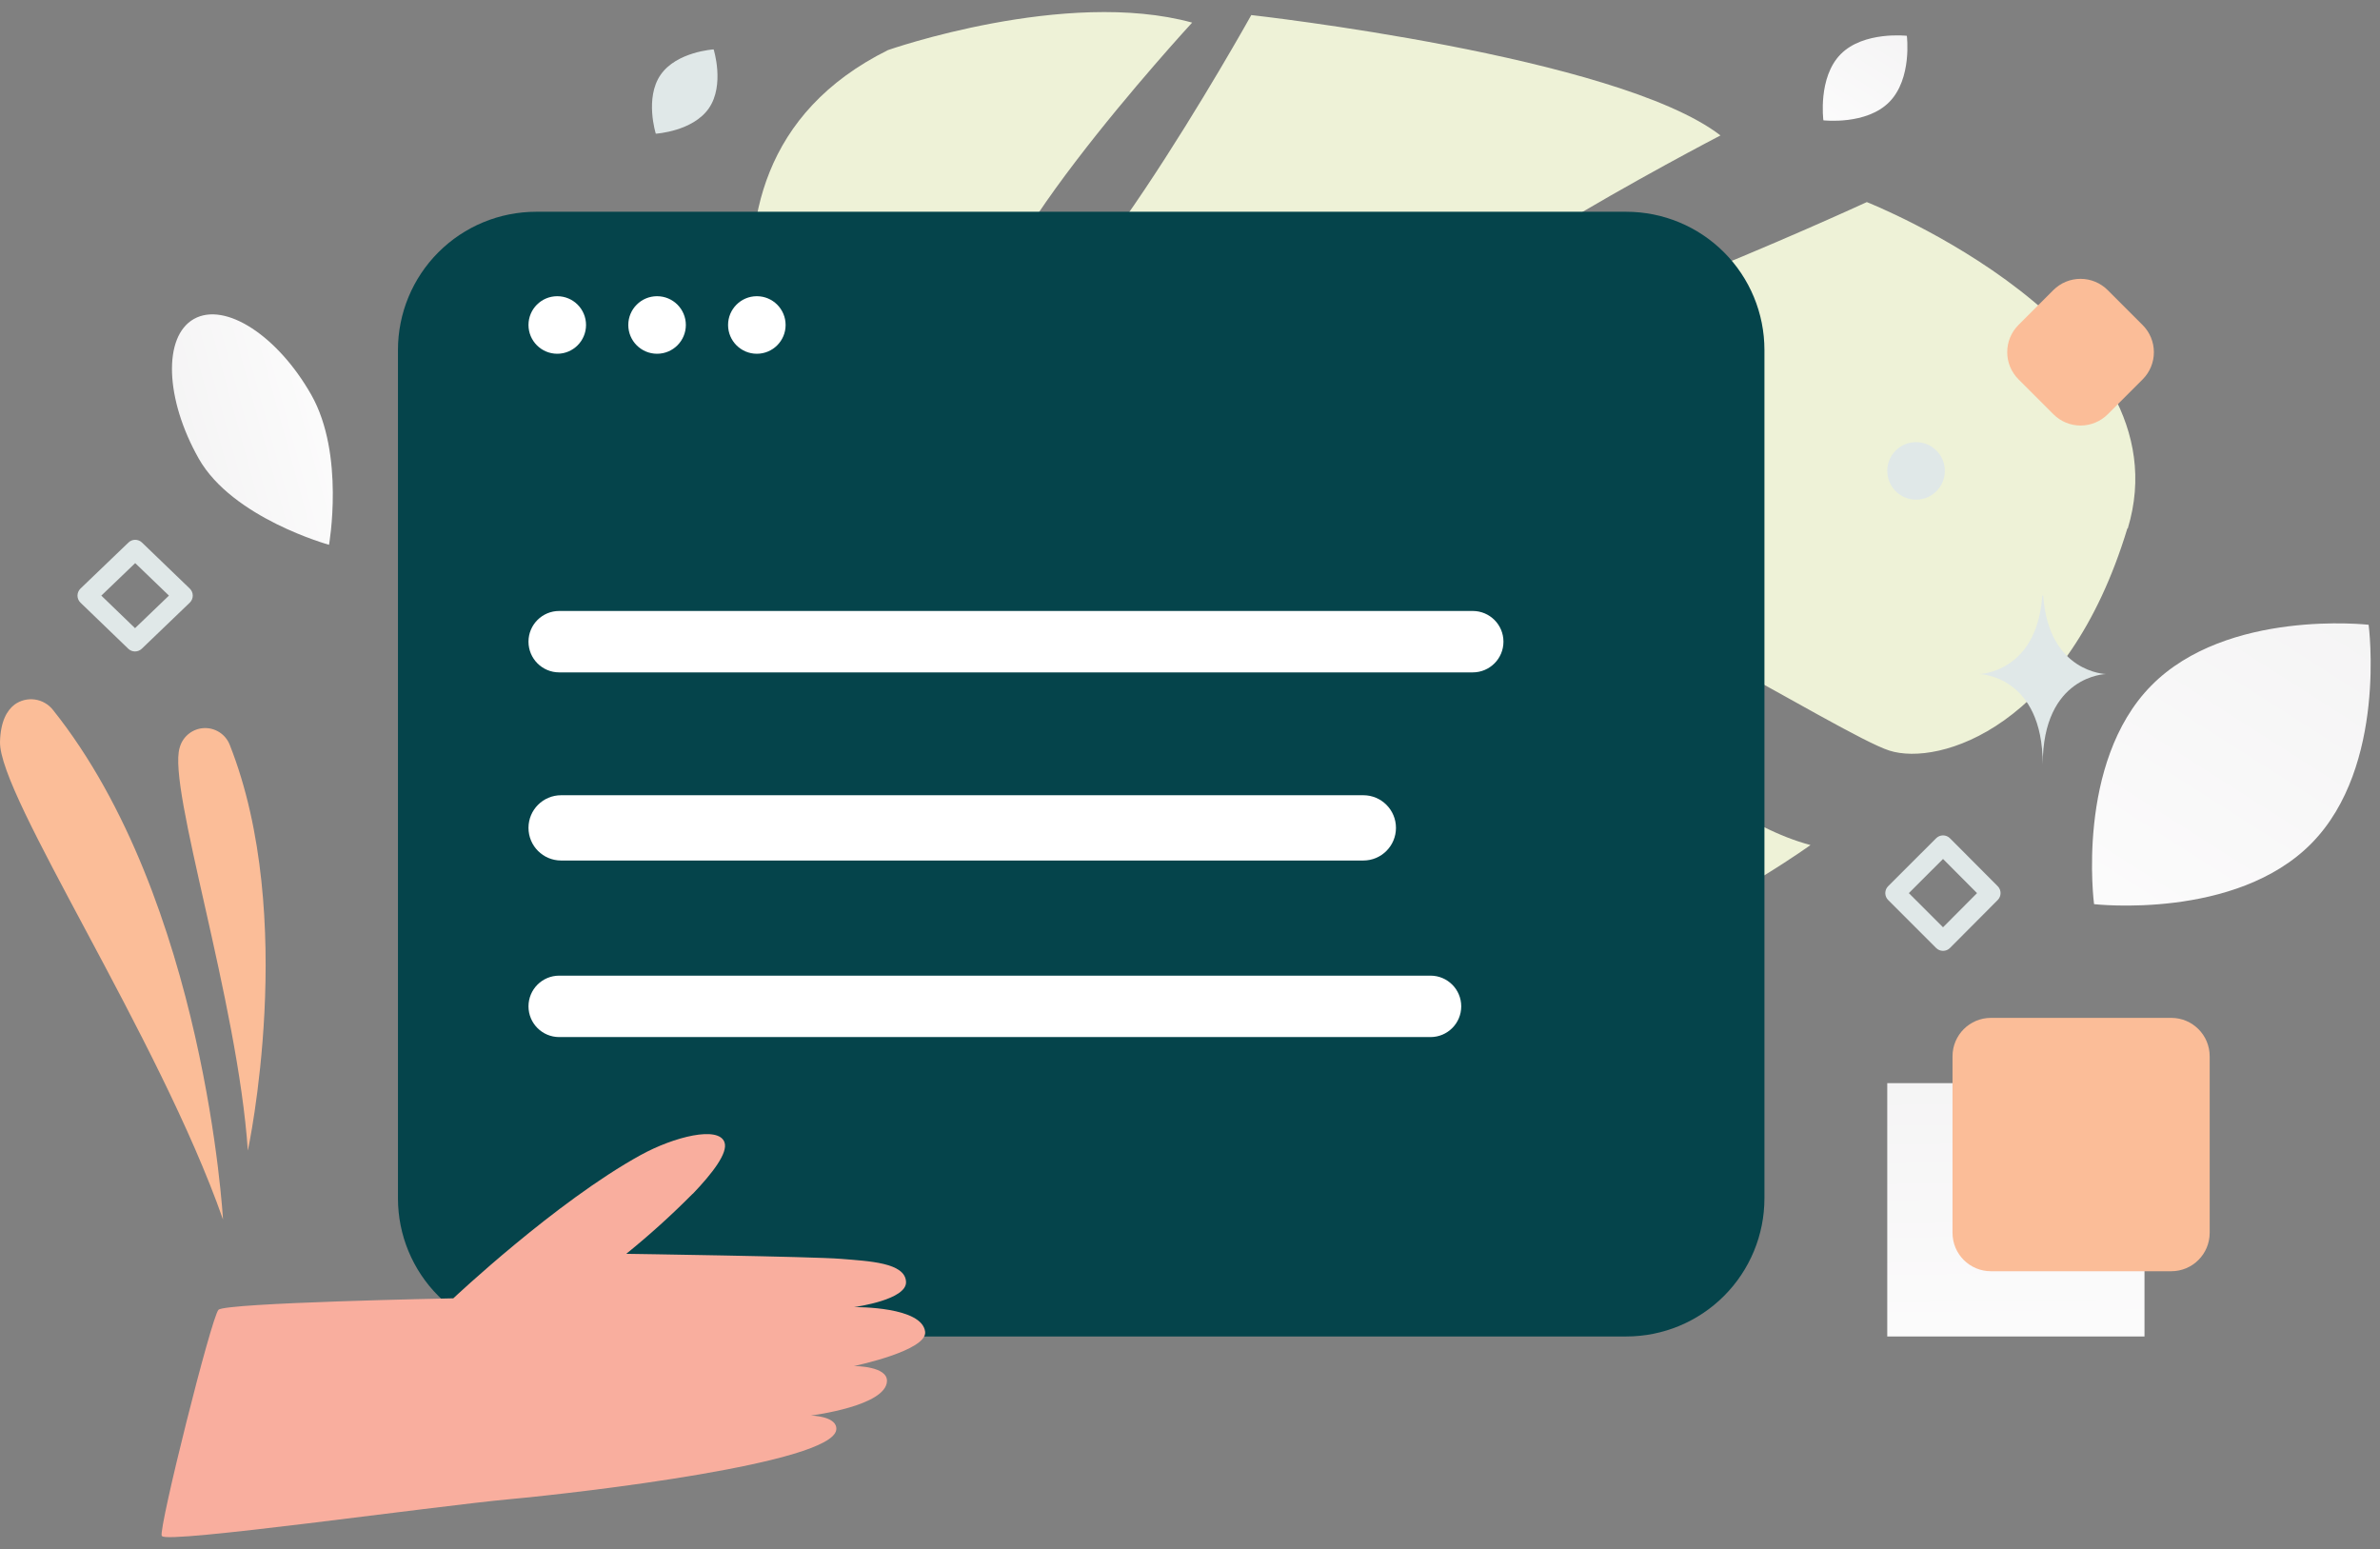
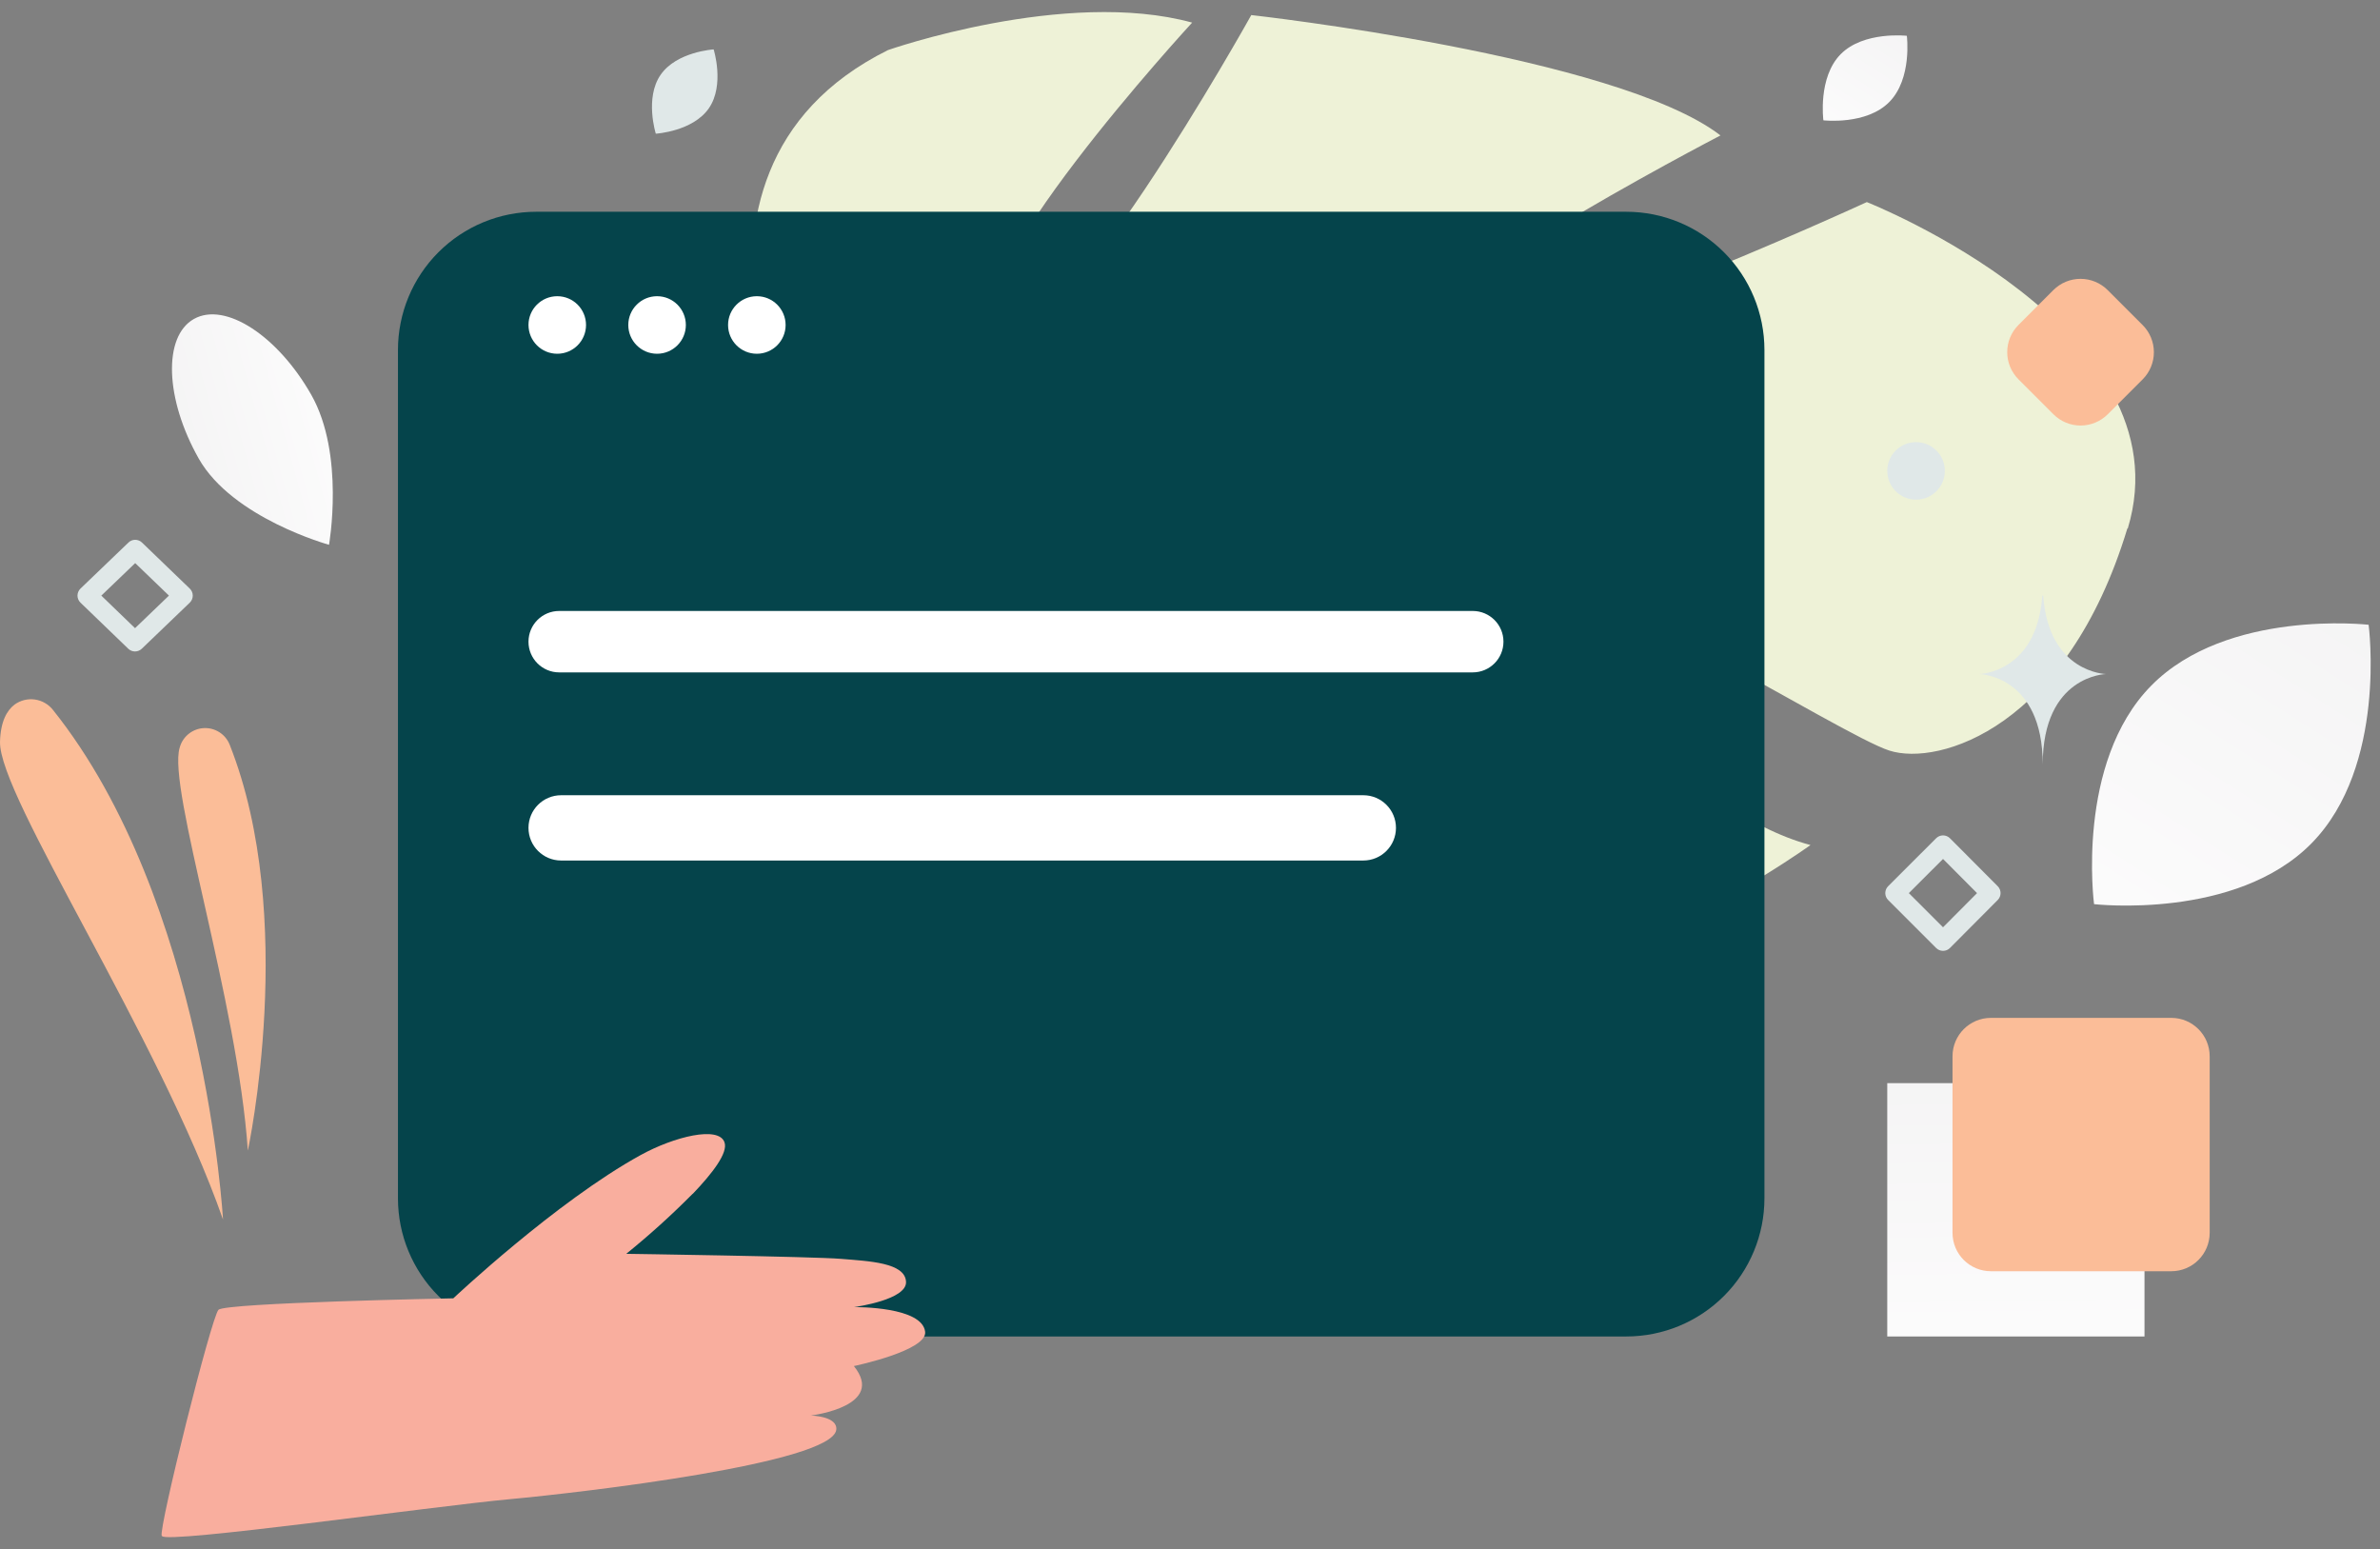
<svg xmlns="http://www.w3.org/2000/svg" width="169" height="110" viewBox="0 0 169 110" fill="none">
  <rect x="0" y="0" width="169" height="110" fill="#808080" stroke="none" />
  <path d="M151.087 37.534C155.387 23.36 132.56 14.349 132.56 14.349C132.56 14.349 105.39 26.877 101.033 24.863C96.675 22.848 122.169 9.616 122.169 9.616C114.816 3.956 88.852 1.07 88.852 1.07C88.852 1.07 74.63 26.611 70.909 23.579C67.188 20.547 84.653 1.605 84.653 1.605C75.653 -0.861 63.052 3.557 63.052 3.557C45.206 12.429 57.513 34.87 57.513 34.87C57.513 34.87 52.395 43.614 40.929 50.145C39.001 51.103 37.167 52.239 35.45 53.538L37.516 54.83C38.017 54.391 38.539 53.974 39.082 53.58L39.105 53.564C39.578 53.243 40.055 52.925 40.533 52.611C41.937 51.769 42.934 51.124 43.615 50.633C47.931 47.938 53.815 44.59 56.294 44.666C56.291 44.253 56.342 43.842 56.445 43.442C56.398 43.833 56.346 44.24 56.294 44.666C55.091 54.454 71.982 66.775 83.095 70.917C94.209 75.058 91.654 69.594 89.17 61.765C86.686 53.937 74.818 48.178 72.652 44.355C70.487 40.532 76.379 41.769 82.633 46.38C88.888 50.991 88.061 59.615 98.029 67.256C107.997 74.896 128.56 60.001 128.56 60.001C119.813 57.695 109.205 45.435 110.294 42.596C111.382 39.757 130.647 52.17 134.162 53.295C137.677 54.42 146.763 51.69 151.063 37.513L151.087 37.534Z" fill="#EEF2D7" />
  <path d="M28.258 24.847C28.259 22.245 29.292 19.75 31.132 17.91C32.972 16.07 35.467 15.036 38.069 15.036H115.478C118.08 15.036 120.575 16.07 122.415 17.91C124.255 19.75 125.289 22.245 125.29 24.847V85.083C125.29 87.686 124.256 90.181 122.416 92.021C120.576 93.861 118.08 94.895 115.478 94.895H38.069C35.467 94.895 32.971 93.861 31.131 92.021C29.291 90.181 28.258 87.686 28.258 85.083V24.847Z" fill="#05444B" />
  <path d="M39.57 25.118C40.699 25.118 41.613 24.203 41.613 23.075C41.613 21.947 40.699 21.032 39.57 21.032C38.442 21.032 37.527 21.947 37.527 23.075C37.527 24.203 38.442 25.118 39.57 25.118Z" fill="white" />
  <path d="M46.657 25.118C47.786 25.118 48.701 24.203 48.701 23.075C48.701 21.947 47.786 21.032 46.657 21.032C45.529 21.032 44.614 21.947 44.614 23.075C44.614 24.203 45.529 25.118 46.657 25.118Z" fill="white" />
  <path d="M53.742 25.118C54.87 25.118 55.785 24.203 55.785 23.075C55.785 21.947 54.87 21.032 53.742 21.032C52.614 21.032 51.699 21.947 51.699 23.075C51.699 24.203 52.614 25.118 53.742 25.118Z" fill="white" />
-   <path d="M101.578 69.275H39.708C38.504 69.275 37.527 70.251 37.527 71.456C37.527 72.66 38.504 73.636 39.708 73.636H101.578C102.783 73.636 103.76 72.66 103.76 71.456C103.76 70.251 102.783 69.275 101.578 69.275Z" fill="white" />
  <path d="M96.808 56.465H39.844C38.564 56.465 37.527 57.503 37.527 58.782C37.527 60.062 38.564 61.1 39.844 61.1H96.808C98.088 61.1 99.125 60.062 99.125 58.782C99.125 57.503 98.088 56.465 96.808 56.465Z" fill="white" />
  <path d="M104.576 43.381H39.708C38.504 43.381 37.527 44.357 37.527 45.562C37.527 46.766 38.504 47.742 39.708 47.742H104.576C105.781 47.742 106.758 46.766 106.758 45.562C106.758 44.357 105.781 43.381 104.576 43.381Z" fill="white" />
-   <path d="M11.482 109.051C11.268 108.467 15.015 93.504 15.514 93.001C16.012 92.497 32.19 92.186 32.19 92.186C32.19 92.186 39.473 85.321 45.499 82.01C47.873 80.705 51.041 79.922 51.446 81.112C51.706 81.858 50.595 83.299 49.196 84.765H49.183C47.696 86.266 46.128 87.684 44.486 89.013L44.468 89.026C44.468 89.026 57.758 89.22 59.725 89.384C61.693 89.548 64.287 89.645 64.336 91.023C64.386 92.275 60.852 92.779 60.644 92.81C60.863 92.81 65.487 92.779 65.693 94.564C65.847 95.889 60.785 96.964 60.633 96.996C60.753 96.996 63.026 97.009 62.982 98.071C62.906 99.819 57.763 100.482 57.567 100.511C57.679 100.511 59.503 100.571 59.381 101.526C59.073 103.895 41.48 105.962 36.157 106.452C30.834 106.943 11.722 109.644 11.505 109.062L11.482 109.051Z" fill="#F9AE9E" />
+   <path d="M11.482 109.051C11.268 108.467 15.015 93.504 15.514 93.001C16.012 92.497 32.19 92.186 32.19 92.186C32.19 92.186 39.473 85.321 45.499 82.01C47.873 80.705 51.041 79.922 51.446 81.112C51.706 81.858 50.595 83.299 49.196 84.765H49.183C47.696 86.266 46.128 87.684 44.486 89.013L44.468 89.026C44.468 89.026 57.758 89.22 59.725 89.384C61.693 89.548 64.287 89.645 64.336 91.023C64.386 92.275 60.852 92.779 60.644 92.81C60.863 92.81 65.487 92.779 65.693 94.564C65.847 95.889 60.785 96.964 60.633 96.996C62.906 99.819 57.763 100.482 57.567 100.511C57.679 100.511 59.503 100.571 59.381 101.526C59.073 103.895 41.48 105.962 36.157 106.452C30.834 106.943 11.722 109.644 11.505 109.062L11.482 109.051Z" fill="#F9AE9E" />
  <path d="M134.011 76.908H152.277V94.895H134.011V76.908Z" fill="url(#paint0_linear_2287_524)" />
  <path d="M154.179 72.273H141.372C139.866 72.273 138.645 73.494 138.645 75V87.536C138.645 89.042 139.866 90.263 141.372 90.263H154.179C155.685 90.263 156.906 89.042 156.906 87.536V75C156.906 73.494 155.685 72.273 154.179 72.273Z" fill="#FBBD98" />
  <path d="M143.322 23.081L145.806 20.597C146.059 20.344 146.359 20.143 146.69 20.006C147.021 19.869 147.376 19.799 147.734 19.799C148.092 19.799 148.447 19.869 148.777 20.006C149.108 20.143 149.409 20.344 149.662 20.597L152.146 23.081C152.399 23.334 152.6 23.635 152.737 23.965C152.874 24.296 152.944 24.651 152.944 25.009C152.944 25.367 152.874 25.722 152.737 26.052C152.6 26.383 152.399 26.684 152.146 26.937L149.662 29.421C149.15 29.93 148.457 30.216 147.735 30.215C147.013 30.214 146.321 29.926 145.811 29.415L143.328 26.932C142.816 26.42 142.529 25.727 142.529 25.003C142.529 24.28 142.816 23.587 143.328 23.075L143.322 23.081Z" fill="#FBBD98" />
  <path d="M136.056 35.478C137.185 35.478 138.1 34.563 138.1 33.435C138.1 32.306 137.185 31.392 136.056 31.392C134.928 31.392 134.013 32.306 134.013 33.435C134.013 34.563 134.928 35.478 136.056 35.478Z" fill="#E0E8E8" />
  <path d="M17.599 81.696C17.599 81.696 21.171 65.142 16.307 52.87C16.163 52.511 15.911 52.206 15.587 51.996C15.263 51.787 14.882 51.682 14.496 51.697C14.11 51.712 13.738 51.846 13.431 52.081C13.124 52.316 12.897 52.639 12.782 53.008C12.782 53.036 12.763 53.065 12.756 53.094C11.887 55.964 16.871 71.047 17.599 81.696ZM15.835 86.589C15.835 86.589 14.569 63.936 3.763 50.409C3.447 50.007 2.988 49.742 2.482 49.669C1.975 49.597 1.461 49.723 1.044 50.02C0.494 50.435 0.04 51.218 0.001 52.669C-0.099 56.544 11.279 73.591 15.835 86.589Z" fill="#FBBD98" />
  <path fill-rule="evenodd" clip-rule="evenodd" d="M9.121 38.522C9.389 38.264 9.813 38.264 10.081 38.522L13.476 41.792C13.612 41.923 13.688 42.103 13.688 42.292C13.688 42.48 13.611 42.66 13.475 42.791L10.067 46.063C9.799 46.321 9.374 46.32 9.107 46.062L5.714 42.79C5.579 42.659 5.502 42.479 5.502 42.29C5.503 42.102 5.58 41.922 5.715 41.791L9.121 38.522ZM7.194 42.292L9.589 44.602L11.996 42.29L9.6 39.983L7.194 42.292ZM137.973 59.316C138.156 59.316 138.333 59.39 138.463 59.52L141.855 62.925C142.124 63.196 142.124 63.633 141.855 63.903L138.463 67.311C138.333 67.442 138.157 67.515 137.973 67.515C137.789 67.515 137.612 67.442 137.482 67.312L134.074 63.904C133.944 63.774 133.871 63.598 133.871 63.414C133.871 63.23 133.944 63.054 134.074 62.924L137.482 59.519C137.612 59.389 137.789 59.316 137.973 59.316ZM135.544 63.415L137.971 65.841L140.386 63.415L137.971 60.99L135.544 63.415Z" fill="#E0E8E8" />
  <path d="M46.905 5.318C45.77 6.967 46.568 9.493 46.568 9.493C46.568 9.493 49.204 9.334 50.339 7.682C51.474 6.03 50.675 3.507 50.675 3.507C50.675 3.507 48.04 3.666 46.905 5.318Z" fill="#E0E8E8" />
  <path d="M168.192 44.361C168.192 44.361 169.525 54.397 164.142 59.874C158.758 65.354 148.696 64.198 148.696 64.198C148.696 64.198 147.363 54.162 152.752 48.687C158.14 43.213 168.192 44.361 168.192 44.361Z" fill="url(#paint1_linear_2287_524)" />
  <path d="M134.159 7.239C132.526 8.901 129.476 8.543 129.476 8.543C129.476 8.543 129.071 5.498 130.705 3.846C132.338 2.195 135.402 2.542 135.402 2.542C135.402 2.542 135.793 5.579 134.159 7.239Z" fill="url(#paint2_linear_2287_524)" />
  <path d="M22.105 28.035C24.501 32.268 23.363 38.682 23.363 38.682C23.363 38.682 16.508 36.795 14.113 32.563C11.717 28.33 11.566 23.889 13.771 22.647C15.976 21.405 19.71 23.819 22.105 28.035Z" fill="url(#paint3_linear_2287_524)" />
  <path d="M145.085 42.291H145.02C144.634 47.771 140.555 47.86 140.555 47.86C140.555 47.86 145.051 47.949 145.051 54.285C145.051 47.949 149.547 47.86 149.547 47.86C149.547 47.86 145.469 47.776 145.085 42.291Z" fill="#E0E8E8" />
  <defs>
    <linearGradient id="paint0_linear_2287_524" x1="143.36" y1="104.983" x2="142.815" y2="57.34" gradientUnits="userSpaceOnUse">
      <stop stop-color="white" />
      <stop offset="1" stop-color="#EEEDEE" />
    </linearGradient>
    <linearGradient id="paint1_linear_2287_524" x1="142.862" y1="78.709" x2="181.771" y2="17.716" gradientUnits="userSpaceOnUse">
      <stop stop-color="white" />
      <stop offset="1" stop-color="#EEEDEE" />
    </linearGradient>
    <linearGradient id="paint2_linear_2287_524" x1="127.706" y1="12.951" x2="139.506" y2="-5.548" gradientUnits="userSpaceOnUse">
      <stop stop-color="white" />
      <stop offset="1" stop-color="#EEEDEE" />
    </linearGradient>
    <linearGradient id="paint3_linear_2287_524" x1="28.065" y1="28.012" x2="3.236" y2="34.831" gradientUnits="userSpaceOnUse">
      <stop stop-color="white" />
      <stop offset="1" stop-color="#EEEDEE" />
    </linearGradient>
  </defs>
</svg>